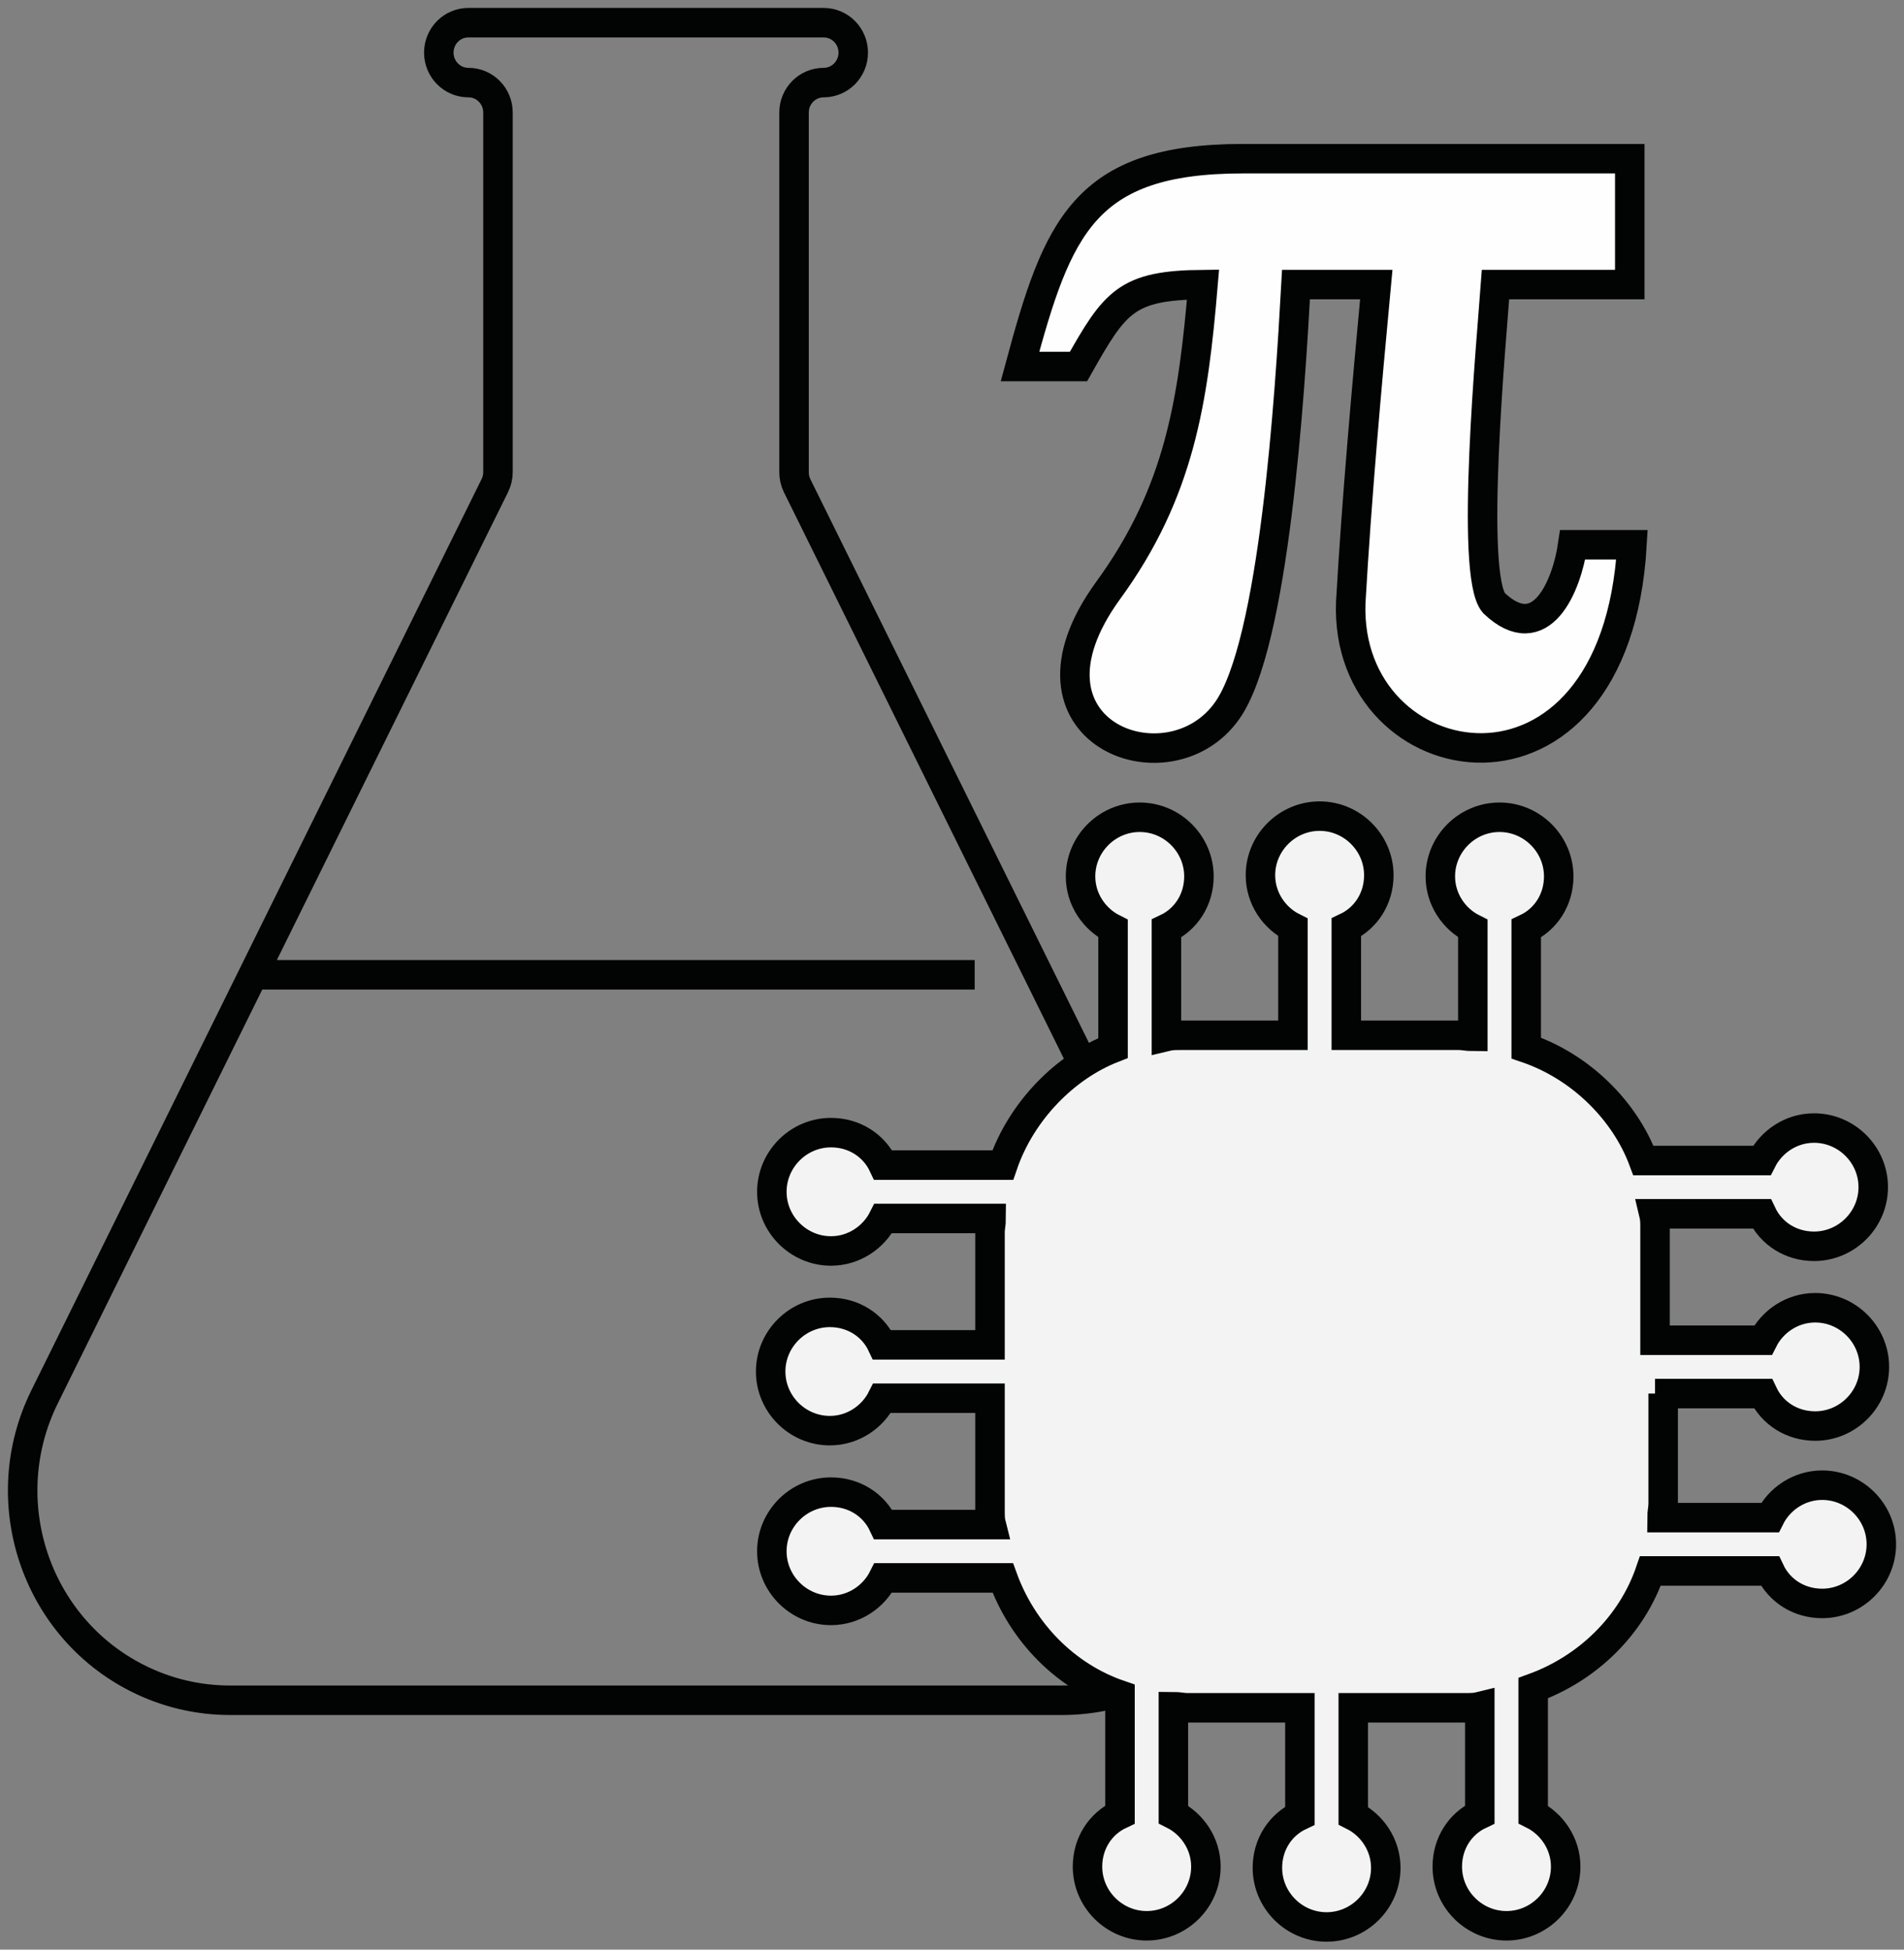
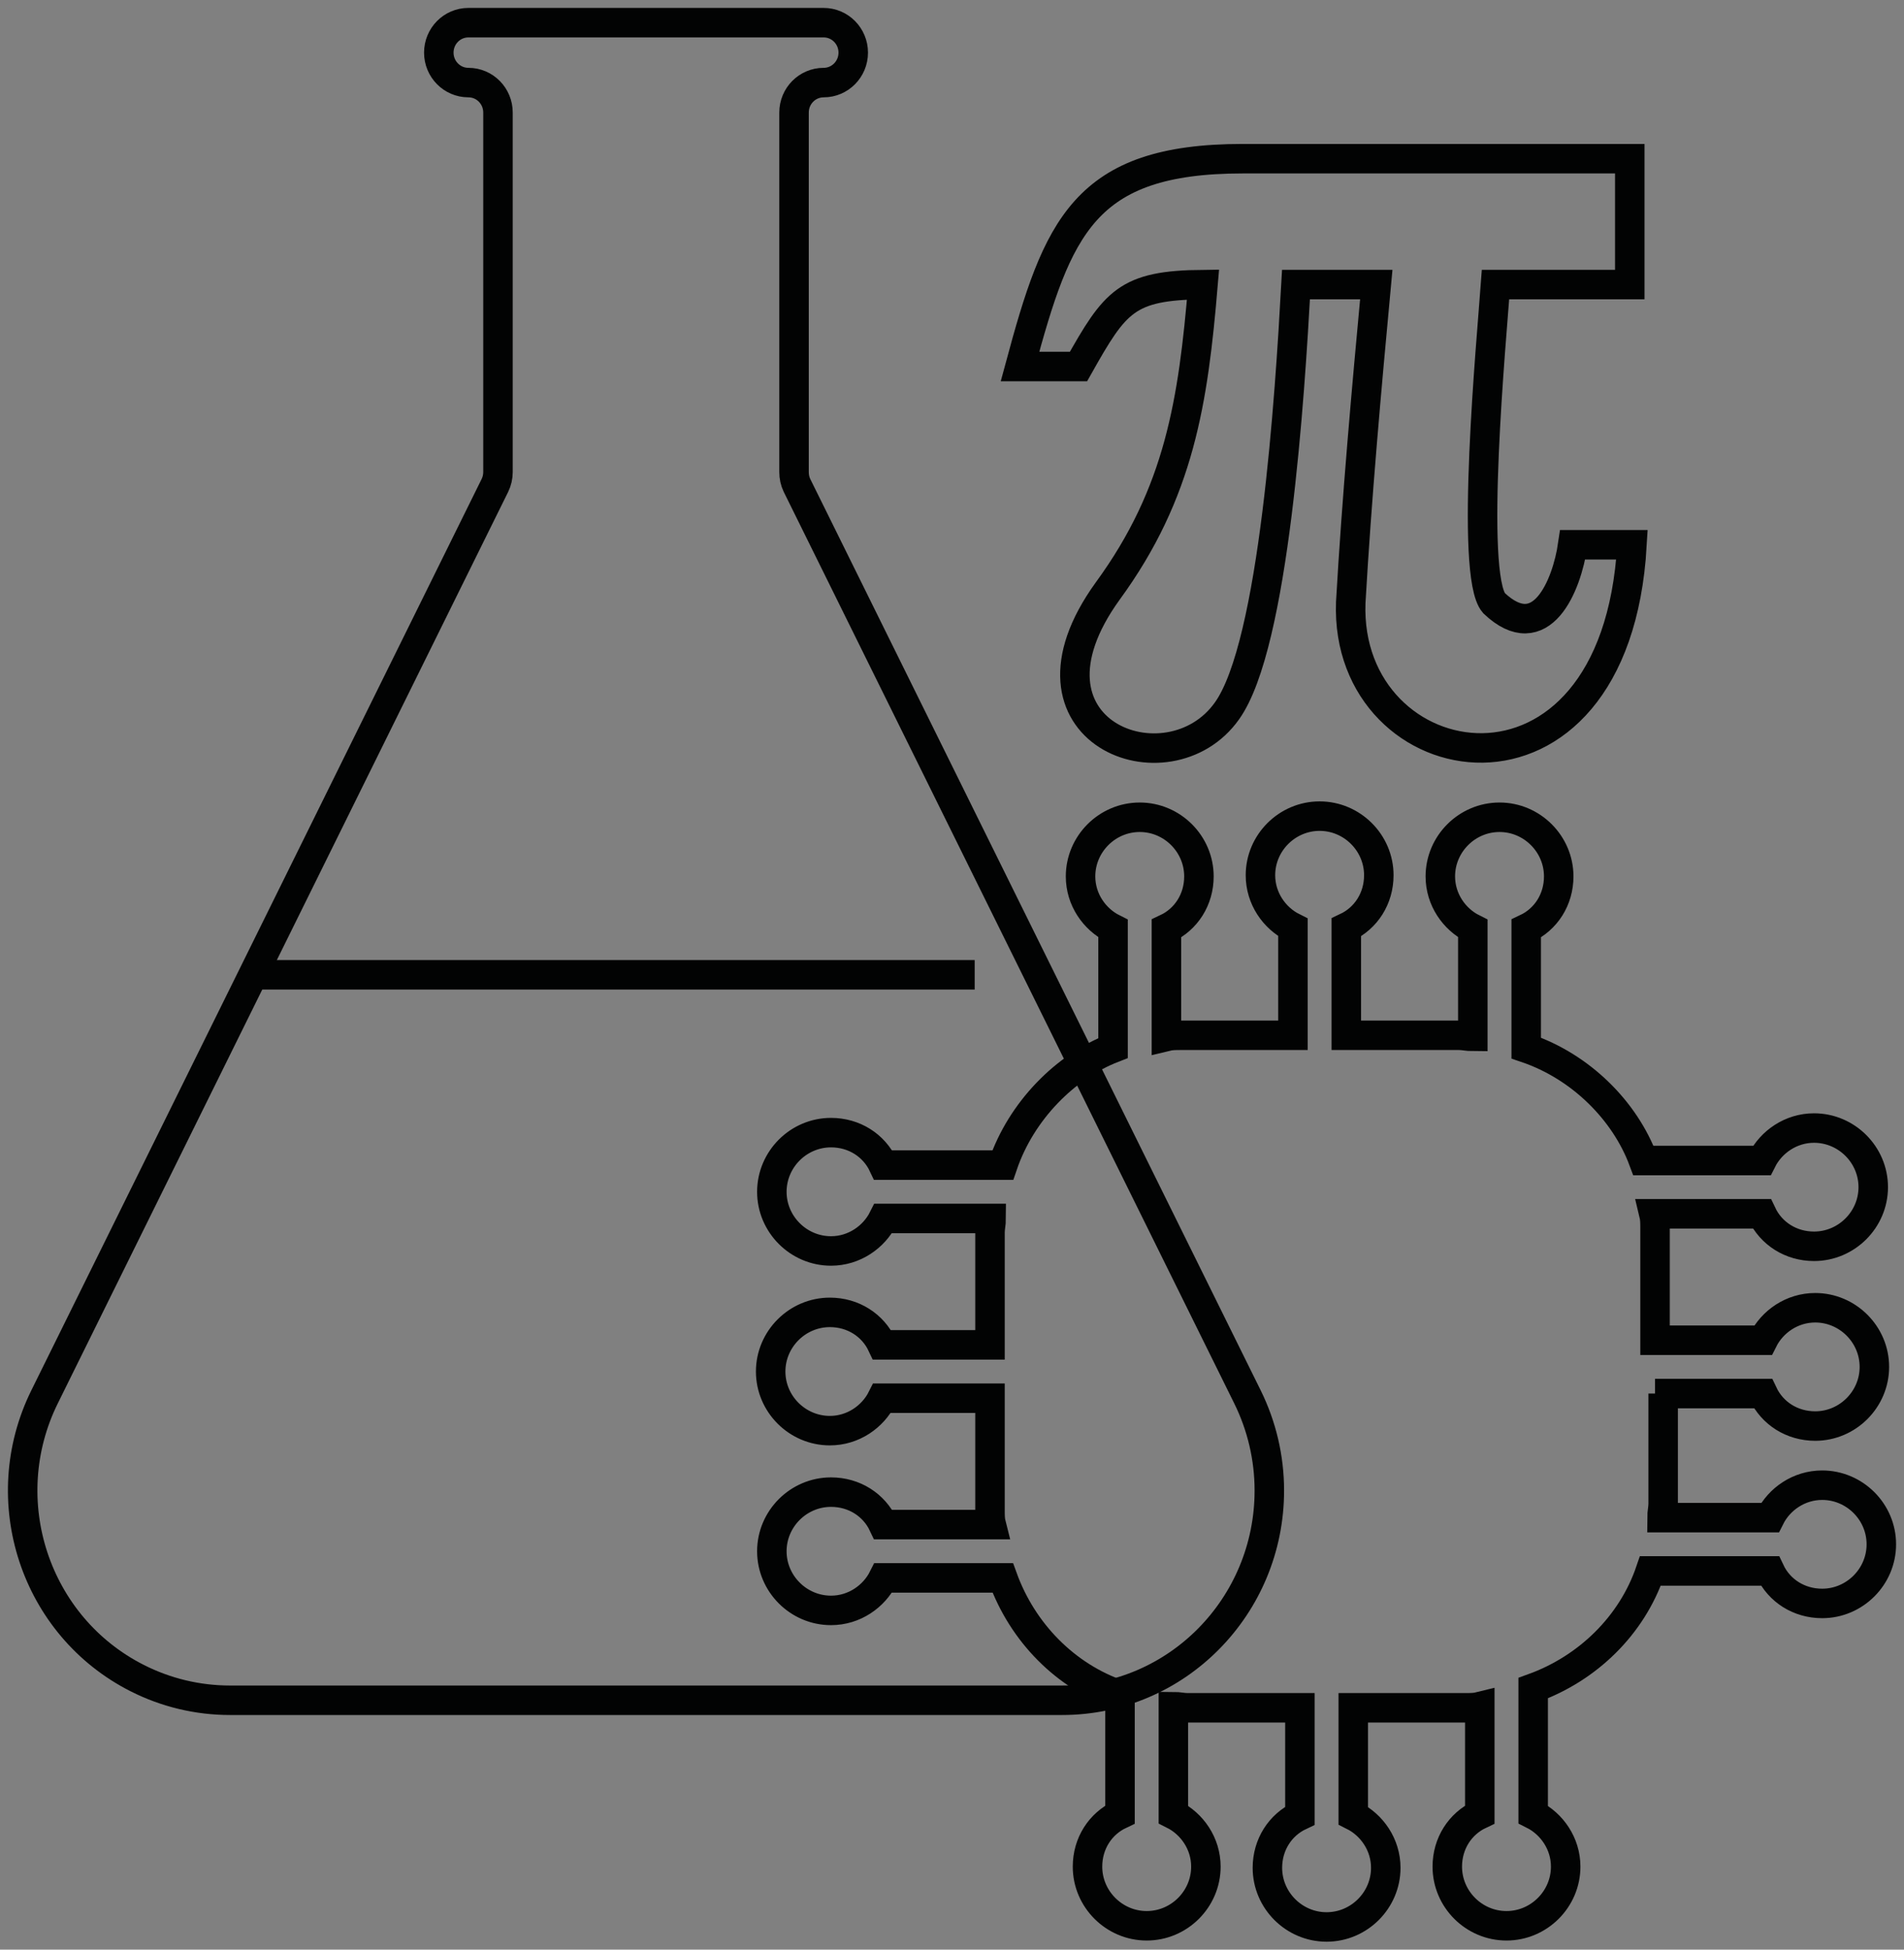
<svg xmlns="http://www.w3.org/2000/svg" width="84px" height="86px" viewBox="0 0 84 86" version="1.1">
  <rect x="0" y="0" width="84" height="86" fill="#808080" stroke="none" />
  <title>FAE76501-FFC4-4EF8-BE90-74146341D892</title>
  <desc>Created with sketchtool.</desc>
  <defs />
  <g id="Page-1" stroke="none" stroke-width="1" fill="none" fill-rule="evenodd">
    <g id="RPA2019-PROFESSORES-V2" transform="translate(-300, -1165)">
      <g id="Page-1" transform="translate(301, 1166)">
-         <path d="M64.979,11.553 C64.813,13.863 63.821,24.368 64.913,25.605 C66.997,27.579 68.123,24.836 68.386,23.029 L71,23.029 C70.273,35.643 58.294,33.468 58.592,25.573 C58.857,20.956 59.287,16.17 59.718,11.553 L56.176,11.553 C55.911,16.372 55.216,27.446 53.132,30.357 C50.552,34.003 43.371,31.293 47.871,25.07 C51.048,20.722 51.643,16.673 52.074,11.553 C48.699,11.586 48.202,12.29 46.581,15.167 L44,15.167 C45.653,9.044 46.811,6 53.828,6 L70.902,6 L70.902,11.553 L64.979,11.553 Z" id="Fill-1" fill="#FEFEFE" />
        <path d="M64.979,11.553 C64.813,13.863 63.821,24.368 64.913,25.605 C66.997,27.579 68.123,24.836 68.386,23.029 L71,23.029 C70.273,35.643 58.294,33.468 58.592,25.573 C58.857,20.956 59.287,16.17 59.718,11.553 L56.176,11.553 C55.911,16.372 55.216,27.446 53.132,30.357 C50.552,34.003 43.371,31.293 47.871,25.07 C51.048,20.722 51.643,16.673 52.074,11.553 C48.699,11.586 48.202,12.29 46.581,15.167 L44,15.167 C45.653,9.044 46.811,6 53.828,6 L70.902,6 L70.902,11.553 L64.979,11.553 Z" id="Stroke-3" stroke="#020303" stroke-width="1.301" />
        <path d="M54.034,60.615 L34.162,20.413 C34.073,20.229 34.03,20.026 34.031,19.821 L34.031,3.964 C34.031,3.234 34.616,2.643 35.338,2.643 C36.058,2.643 36.643,2.051 36.643,1.322 C36.643,0.591 36.058,0 35.338,0 L19.665,0 C18.943,0 18.359,0.591 18.359,1.322 C18.359,2.051 18.943,2.643 19.665,2.643 C20.387,2.643 20.97,3.234 20.97,3.964 L20.97,19.821 C20.97,20.026 20.924,20.229 20.834,20.413 L0.967,60.615 C-1.291,65.184 0.54,70.741 5.056,73.024 C6.325,73.666 7.724,74 9.143,74 L45.859,74 C50.908,74 55,69.858 55,64.748 C55,63.314 54.669,61.899 54.034,60.615 Z" id="Stroke-5" stroke="#020303" stroke-width="1.301" />
        <path d="M10,42 L42,42" id="Stroke-7" stroke="#020303" stroke-width="1.301" />
-         <path d="M72.016,60.471 L76.778,60.471 C77.188,61.341 78.058,61.904 79.083,61.904 C80.515,61.904 81.693,60.727 81.693,59.295 C81.693,57.862 80.515,56.686 79.083,56.686 C78.058,56.686 77.188,57.299 76.778,58.119 L72.016,58.119 L72.016,53.157 C72.016,52.953 72.016,52.748 71.966,52.542 L76.726,52.542 C77.137,53.412 78.008,53.975 79.031,53.975 C80.465,53.975 81.643,52.799 81.643,51.366 C81.643,49.935 80.465,48.759 79.031,48.759 C78.008,48.759 77.137,49.372 76.726,50.191 L71.504,50.191 C70.686,47.991 68.74,46.047 66.333,45.23 L66.333,39.96 C67.204,39.551 67.767,38.681 67.767,37.659 C67.767,36.227 66.588,35.05 65.156,35.05 C63.721,35.05 62.544,36.227 62.544,37.659 C62.544,38.681 63.158,39.551 63.978,39.96 L63.978,44.717 C63.772,44.717 63.569,44.667 63.364,44.667 L58.396,44.667 L58.396,39.91 C59.266,39.501 59.83,38.631 59.83,37.607 C59.83,36.176 58.652,35 57.218,35 C55.786,35 54.608,36.176 54.608,37.607 C54.608,38.631 55.222,39.501 56.042,39.91 L56.042,44.667 L51.074,44.667 C50.869,44.667 50.665,44.667 50.46,44.717 L50.46,39.96 C51.331,39.551 51.894,38.681 51.894,37.659 C51.894,36.227 50.717,35.05 49.282,35.05 C47.848,35.05 46.671,36.227 46.671,37.659 C46.671,38.681 47.286,39.551 48.105,39.96 L48.105,45.23 C46.005,46.047 44.059,47.991 43.24,50.394 L37.967,50.394 C37.557,49.524 36.687,48.961 35.662,48.961 C34.229,48.961 33.052,50.139 33.052,51.572 C33.052,53.003 34.229,54.181 35.662,54.181 C36.687,54.181 37.557,53.566 37.967,52.748 L42.729,52.748 C42.729,52.953 42.677,53.157 42.677,53.361 L42.677,58.323 L37.915,58.323 C37.506,57.453 36.636,56.89 35.612,56.89 C34.178,56.89 33,58.067 33,59.499 C33,60.932 34.178,62.107 35.612,62.107 C36.636,62.107 37.506,61.493 37.915,60.676 L42.677,60.676 L42.677,65.637 C42.677,65.841 42.677,66.047 42.729,66.25 L37.967,66.25 C37.557,65.381 36.687,64.819 35.662,64.819 C34.229,64.819 33.052,65.996 33.052,67.427 C33.052,68.859 34.229,70.036 35.662,70.036 C36.687,70.036 37.557,69.422 37.967,68.603 L43.24,68.603 C44.111,71.007 46.005,72.951 48.412,73.77 L48.412,79.037 C47.541,79.447 46.978,80.317 46.978,81.339 C46.978,82.772 48.157,83.948 49.589,83.948 C51.024,83.948 52.201,82.772 52.201,81.339 C52.201,80.317 51.587,79.447 50.767,79.037 L50.767,74.281 C50.973,74.281 51.176,74.332 51.381,74.332 L56.349,74.332 L56.349,79.089 C55.479,79.499 54.915,80.369 54.915,81.391 C54.915,82.824 56.093,84 57.525,84 C58.959,84 60.137,82.824 60.137,81.391 C60.137,80.369 59.523,79.499 58.703,79.089 L58.703,74.332 L63.671,74.332 C63.876,74.332 64.08,74.332 64.285,74.281 L64.285,79.037 C63.414,79.447 62.851,80.317 62.851,81.339 C62.851,82.772 64.028,83.948 65.463,83.948 C66.895,83.948 68.074,82.772 68.074,81.339 C68.074,80.317 67.459,79.447 66.64,79.037 L66.64,73.464 C69.047,72.594 70.993,70.701 71.811,68.296 L77.085,68.296 C77.494,69.166 78.365,69.729 79.39,69.729 C80.822,69.729 82,68.553 82,67.12 C82,65.687 80.822,64.513 79.39,64.513 C78.365,64.513 77.494,65.126 77.085,65.944 L72.323,65.944 C72.323,65.739 72.375,65.535 72.375,65.33 L72.375,60.471 L72.016,60.471 Z" id="Fill-9" fill="#F3F3F3" />
        <path d="M72.016,60.471 L76.778,60.471 C77.188,61.341 78.058,61.904 79.083,61.904 C80.515,61.904 81.693,60.727 81.693,59.295 C81.693,57.862 80.515,56.686 79.083,56.686 C78.058,56.686 77.188,57.299 76.778,58.119 L72.016,58.119 L72.016,53.157 C72.016,52.953 72.016,52.748 71.966,52.542 L76.726,52.542 C77.137,53.412 78.008,53.975 79.031,53.975 C80.465,53.975 81.643,52.799 81.643,51.366 C81.643,49.935 80.465,48.759 79.031,48.759 C78.008,48.759 77.137,49.372 76.726,50.191 L71.504,50.191 C70.686,47.991 68.74,46.047 66.333,45.23 L66.333,39.96 C67.204,39.551 67.767,38.681 67.767,37.659 C67.767,36.227 66.588,35.05 65.156,35.05 C63.721,35.05 62.544,36.227 62.544,37.659 C62.544,38.681 63.158,39.551 63.978,39.96 L63.978,44.717 C63.772,44.717 63.569,44.667 63.364,44.667 L58.396,44.667 L58.396,39.91 C59.266,39.501 59.83,38.631 59.83,37.607 C59.83,36.176 58.652,35 57.218,35 C55.786,35 54.608,36.176 54.608,37.607 C54.608,38.631 55.222,39.501 56.042,39.91 L56.042,44.667 L51.074,44.667 C50.869,44.667 50.665,44.667 50.46,44.717 L50.46,39.96 C51.331,39.551 51.894,38.681 51.894,37.659 C51.894,36.227 50.717,35.05 49.282,35.05 C47.848,35.05 46.671,36.227 46.671,37.659 C46.671,38.681 47.286,39.551 48.105,39.96 L48.105,45.23 C46.005,46.047 44.059,47.991 43.24,50.394 L37.967,50.394 C37.557,49.524 36.687,48.961 35.662,48.961 C34.229,48.961 33.052,50.139 33.052,51.572 C33.052,53.003 34.229,54.181 35.662,54.181 C36.687,54.181 37.557,53.566 37.967,52.748 L42.729,52.748 C42.729,52.953 42.677,53.157 42.677,53.361 L42.677,58.323 L37.915,58.323 C37.506,57.453 36.636,56.89 35.612,56.89 C34.178,56.89 33,58.067 33,59.499 C33,60.932 34.178,62.107 35.612,62.107 C36.636,62.107 37.506,61.493 37.915,60.676 L42.677,60.676 L42.677,65.637 C42.677,65.841 42.677,66.047 42.729,66.25 L37.967,66.25 C37.557,65.381 36.687,64.819 35.662,64.819 C34.229,64.819 33.052,65.996 33.052,67.427 C33.052,68.859 34.229,70.036 35.662,70.036 C36.687,70.036 37.557,69.422 37.967,68.603 L43.24,68.603 C44.111,71.007 46.005,72.951 48.412,73.77 L48.412,79.037 C47.541,79.447 46.978,80.317 46.978,81.339 C46.978,82.772 48.157,83.948 49.589,83.948 C51.024,83.948 52.201,82.772 52.201,81.339 C52.201,80.317 51.587,79.447 50.767,79.037 L50.767,74.281 C50.973,74.281 51.176,74.332 51.381,74.332 L56.349,74.332 L56.349,79.089 C55.479,79.499 54.915,80.369 54.915,81.391 C54.915,82.824 56.093,84 57.525,84 C58.959,84 60.137,82.824 60.137,81.391 C60.137,80.369 59.523,79.499 58.703,79.089 L58.703,74.332 L63.671,74.332 C63.876,74.332 64.08,74.332 64.285,74.281 L64.285,79.037 C63.414,79.447 62.851,80.317 62.851,81.339 C62.851,82.772 64.028,83.948 65.463,83.948 C66.895,83.948 68.074,82.772 68.074,81.339 C68.074,80.317 67.459,79.447 66.64,79.037 L66.64,73.464 C69.047,72.594 70.993,70.701 71.811,68.296 L77.085,68.296 C77.494,69.166 78.365,69.729 79.39,69.729 C80.822,69.729 82,68.553 82,67.12 C82,65.687 80.822,64.513 79.39,64.513 C78.365,64.513 77.494,65.126 77.085,65.944 L72.323,65.944 C72.323,65.739 72.375,65.535 72.375,65.33 L72.375,60.471 L72.016,60.471 Z" id="Stroke-11" stroke="#020303" stroke-width="1.301" />
      </g>
    </g>
  </g>
</svg>